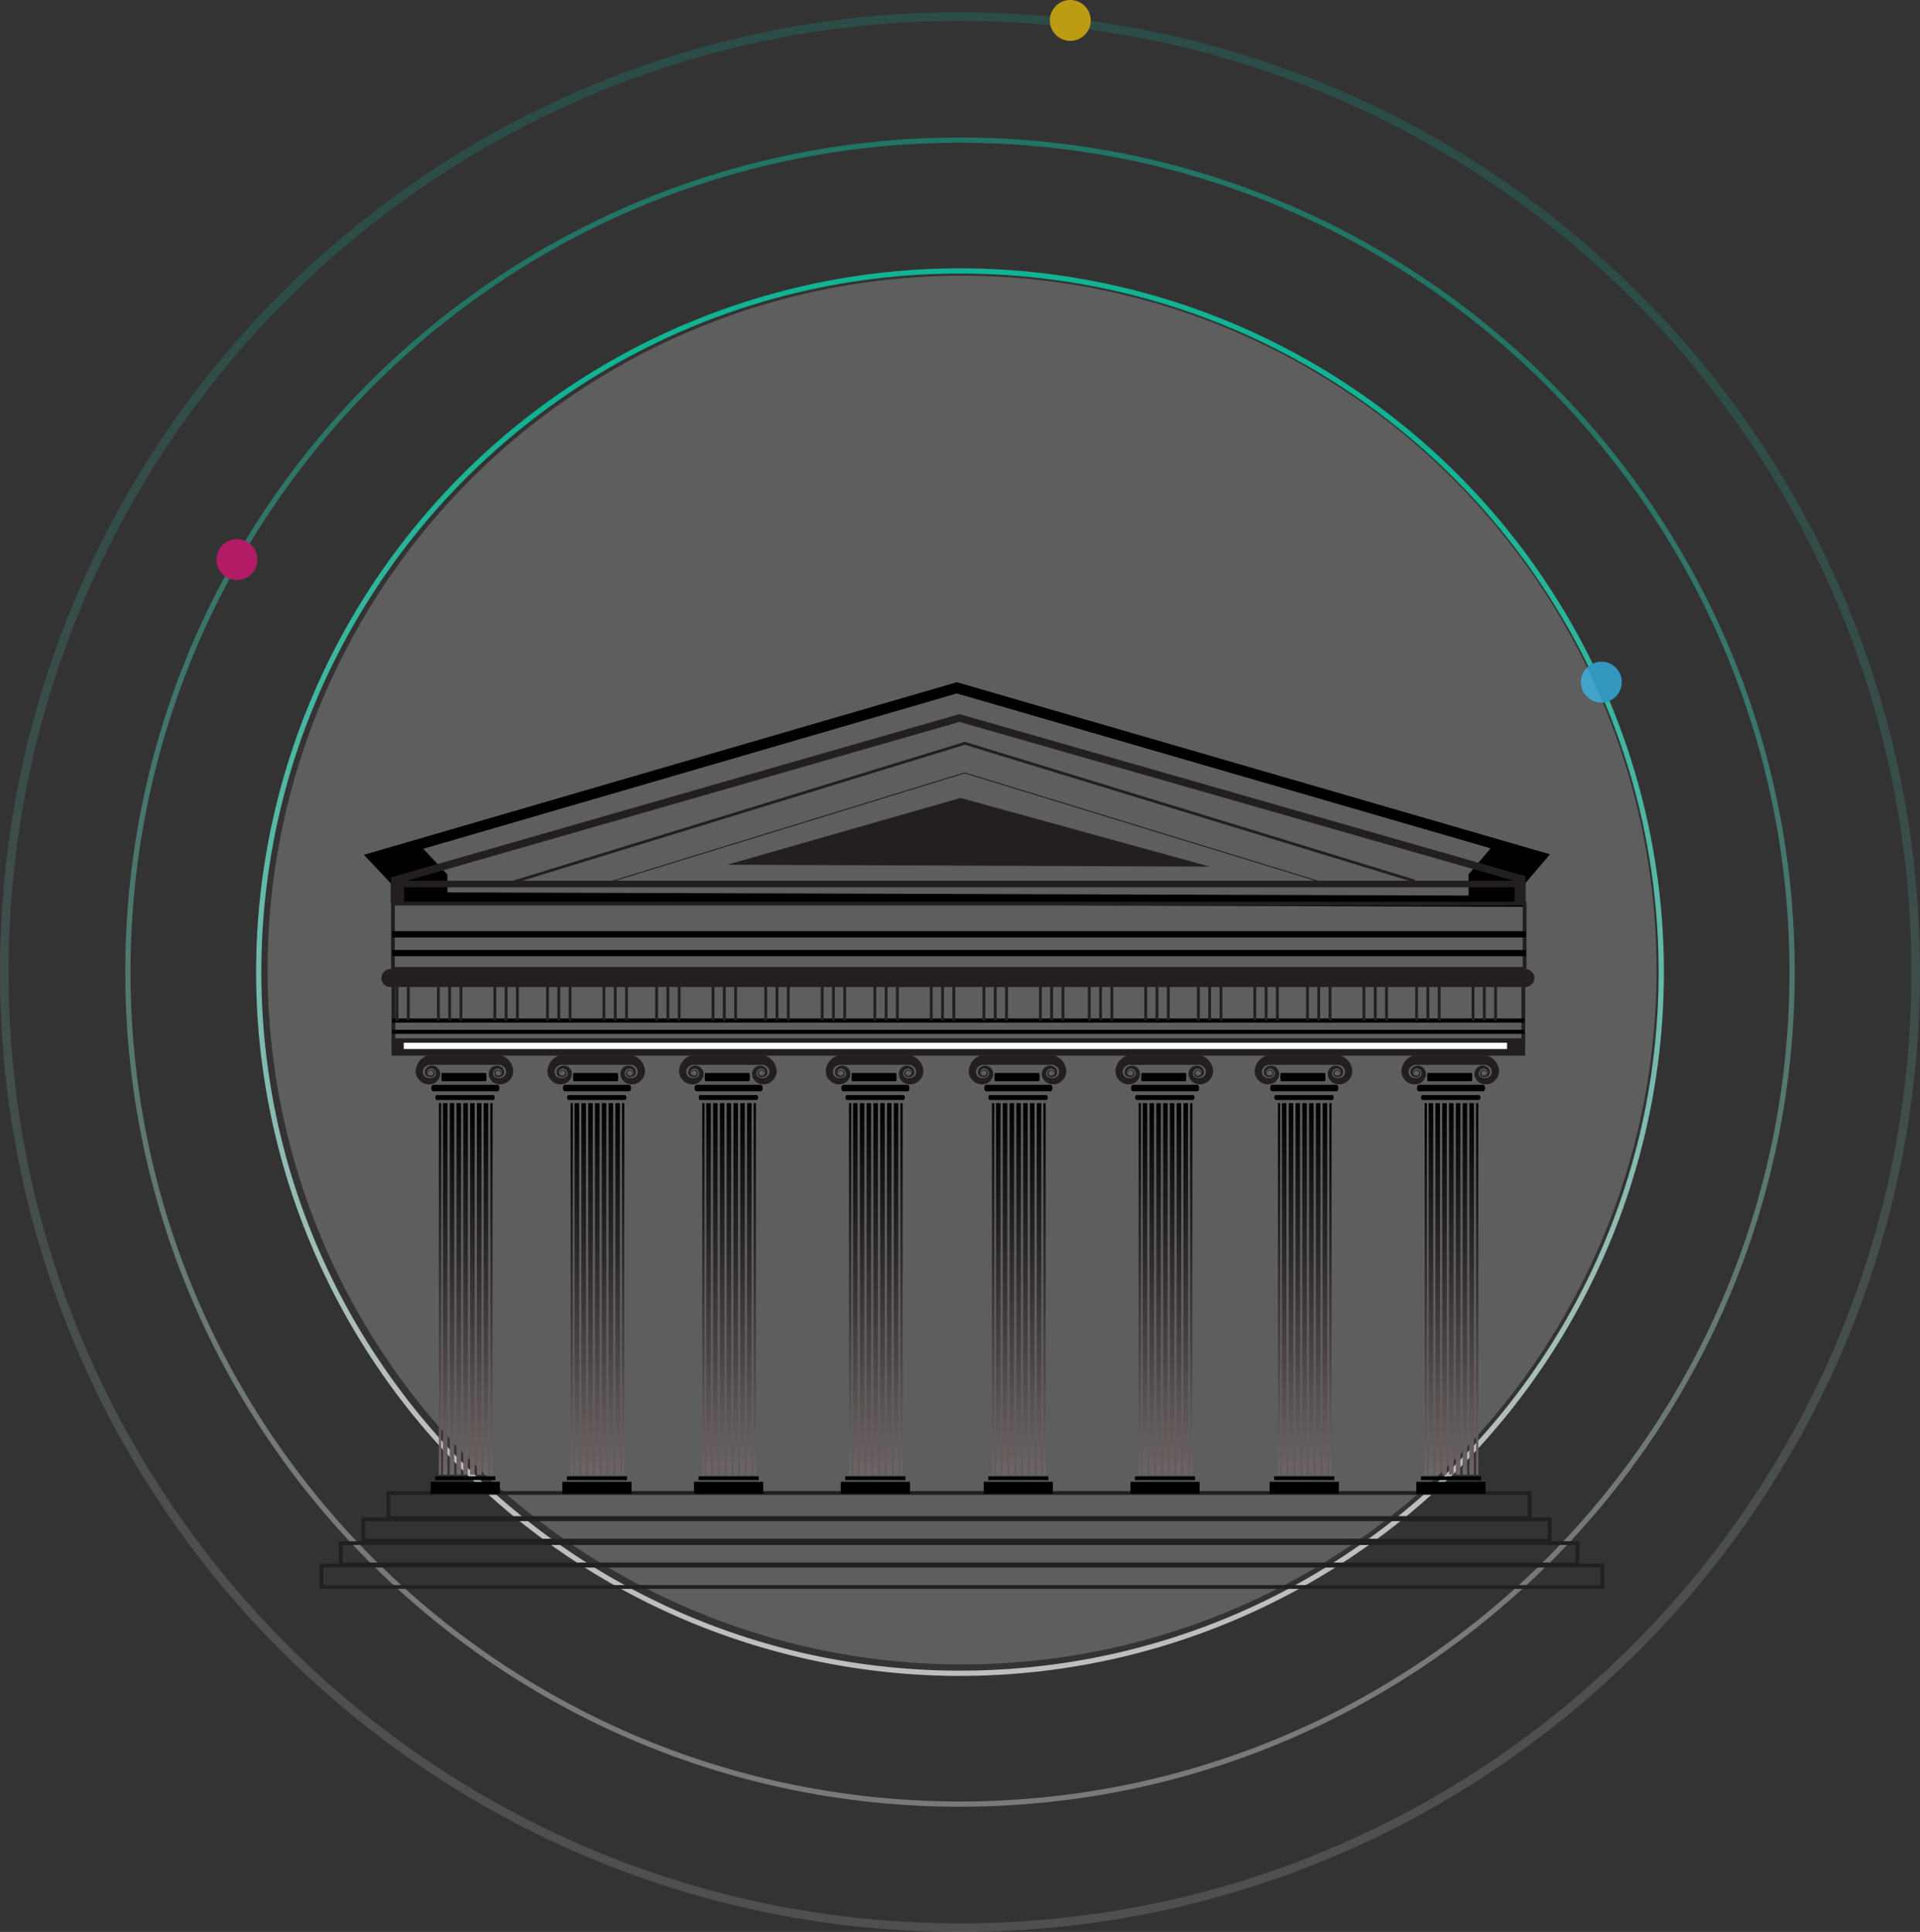
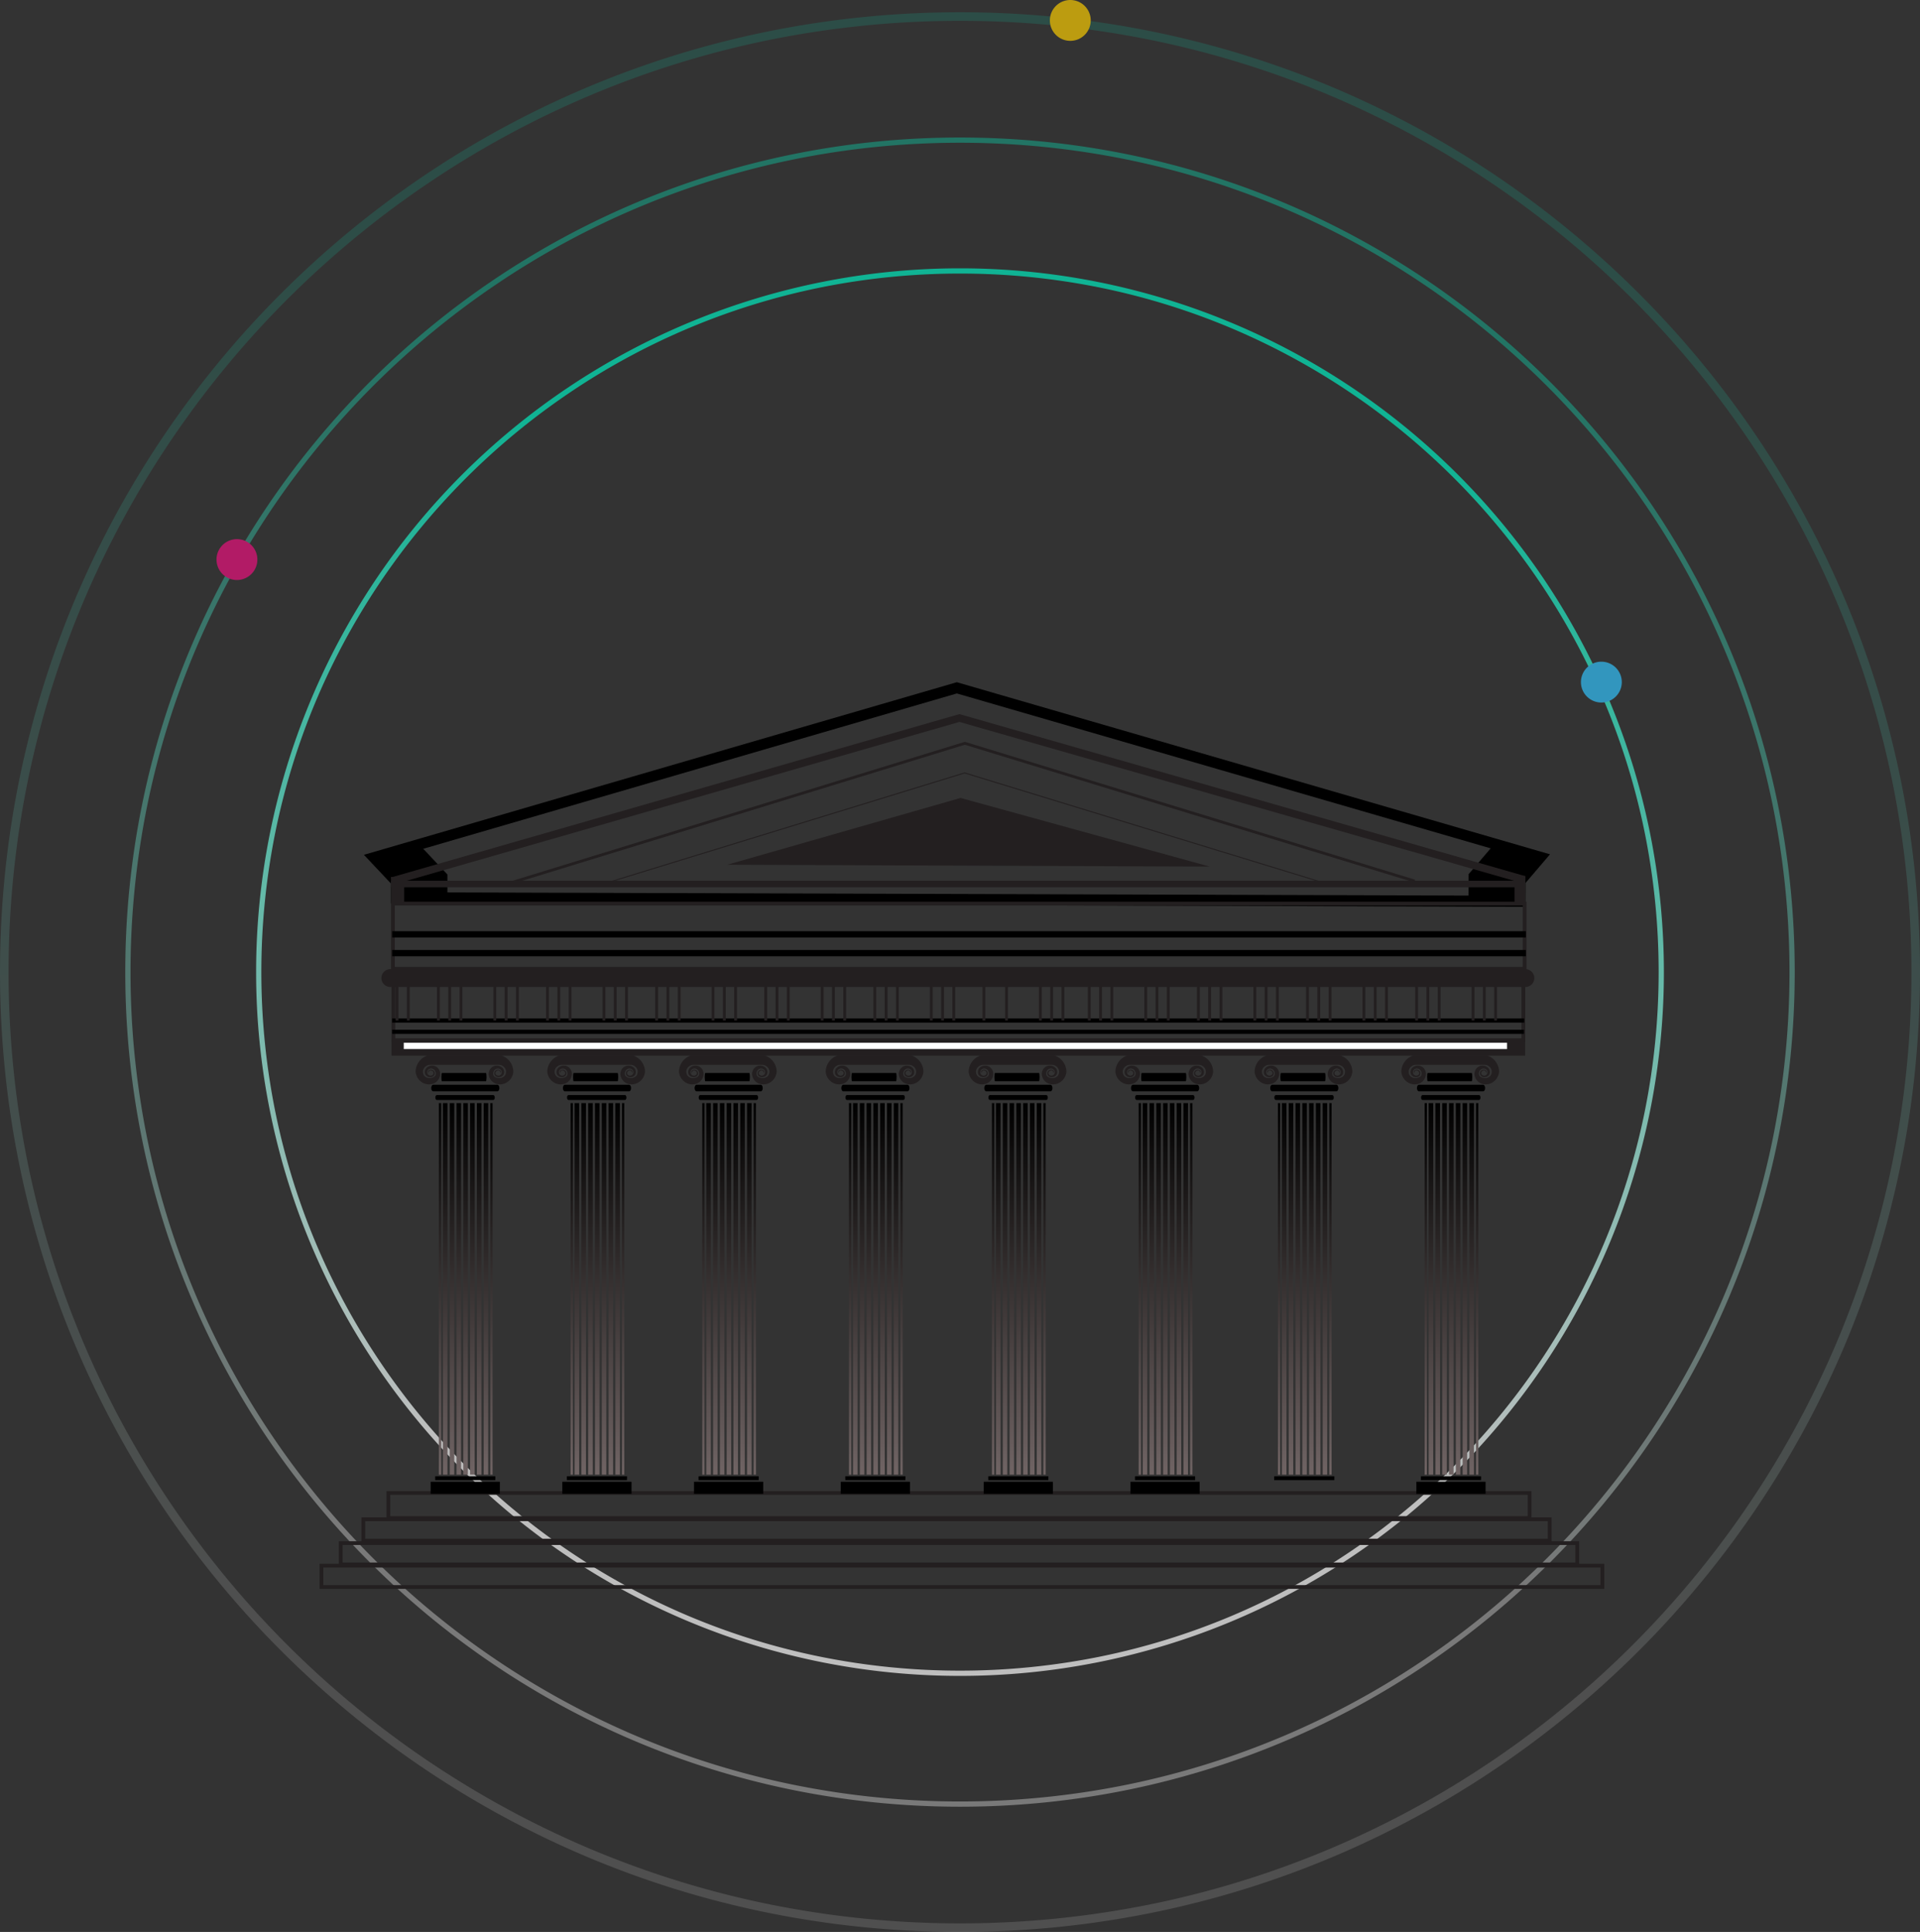
<svg xmlns="http://www.w3.org/2000/svg" width="470" height="473" viewBox="0 0 470 473">
  <rect x="0" y="0" width="470" height="473" fill="#333333" stroke="none" />
  <defs>
    <linearGradient id="linear-gradient" x1="0.308" y1="0.842" x2="0.346" y2="0.108" gradientUnits="objectBoundingBox">
      <stop offset="0" stop-color="#fff" />
      <stop offset="1" stop-color="#00efc1" />
    </linearGradient>
    <linearGradient id="linear-gradient-4" x1="0.5" x2="0.5" y2="1" gradientUnits="objectBoundingBox">
      <stop offset="0" />
      <stop offset="1" stop-color="#706464" />
    </linearGradient>
  </defs>
  <g id="illustration_Govt" data-name="illustration/Govt" transform="translate(-216 -857)">
-     <circle id="Ellipse_15" data-name="Ellipse 15" cx="170" cy="170" r="170" transform="translate(621.5 1264.5) rotate(180)" fill="#f5f8fd" opacity="0.22" />
    <g id="Group_7027" data-name="Group 7027" transform="translate(0 55)" opacity="0.68">
      <path id="Path_61509" data-name="Path 61509" d="M235,2.1A234.632,234.632,0,0,0,188.06,6.83a231.615,231.615,0,0,0-83.276,35.043A233.588,233.588,0,0,0,20.4,144.345,231.716,231.716,0,0,0,6.83,188.06a235.193,235.193,0,0,0,0,93.88,231.616,231.616,0,0,0,35.043,83.276A233.588,233.588,0,0,0,144.345,449.6a231.716,231.716,0,0,0,43.715,13.57,235.194,235.194,0,0,0,93.88,0,231.616,231.616,0,0,0,83.276-35.043A233.588,233.588,0,0,0,449.6,325.655a231.713,231.713,0,0,0,13.57-43.715,235.194,235.194,0,0,0,0-93.88,231.614,231.614,0,0,0-35.043-83.276A233.588,233.588,0,0,0,325.655,20.4,231.713,231.713,0,0,0,281.94,6.83,234.632,234.632,0,0,0,235,2.1M235,0C364.787,0,470,105.213,470,235S364.787,470,235,470,0,364.787,0,235,105.213,0,235,0Z" transform="translate(216 805)" opacity="0.2" fill="url(#linear-gradient)" />
      <path id="Path_61508" data-name="Path 61508" d="M172.306,1.281a172.3,172.3,0,0,0-34.469,3.475A170.083,170.083,0,0,0,76.685,30.489a171.528,171.528,0,0,0-61.965,75.247,170.158,170.158,0,0,0-9.965,32.1,172.706,172.706,0,0,0,0,68.938,170.083,170.083,0,0,0,25.733,61.152,171.528,171.528,0,0,0,75.247,61.965,170.16,170.16,0,0,0,32.1,9.965,172.707,172.707,0,0,0,68.938,0,170.083,170.083,0,0,0,61.152-25.733,171.528,171.528,0,0,0,61.965-75.247,170.16,170.16,0,0,0,9.965-32.1,172.707,172.707,0,0,0,0-68.938,170.083,170.083,0,0,0-25.733-61.152,171.528,171.528,0,0,0-75.247-61.965,170.158,170.158,0,0,0-32.1-9.965,172.3,172.3,0,0,0-34.469-3.475m0-1.281A172.306,172.306,0,1,1,0,172.306,172.306,172.306,0,0,1,172.306,0Z" transform="translate(278.694 867.694)" fill="url(#linear-gradient)" />
      <path id="Path_61507" data-name="Path 61507" d="M204.333,1.281A204.559,204.559,0,0,0,163.41,5.406a201.934,201.934,0,0,0-72.6,30.552A203.649,203.649,0,0,0,17.237,125.3,202.021,202.021,0,0,0,5.406,163.41a205.046,205.046,0,0,0,0,81.847,201.934,201.934,0,0,0,30.552,72.6A203.649,203.649,0,0,0,125.3,391.43a202.022,202.022,0,0,0,38.113,11.831,205.047,205.047,0,0,0,81.847,0,201.933,201.933,0,0,0,72.6-30.552A203.649,203.649,0,0,0,391.43,283.37a202.022,202.022,0,0,0,11.831-38.113,205.047,205.047,0,0,0,0-81.847,201.933,201.933,0,0,0-30.552-72.6A203.649,203.649,0,0,0,283.37,17.237,202.022,202.022,0,0,0,245.257,5.406a204.559,204.559,0,0,0-40.923-4.125m0-1.281c112.85,0,204.333,91.483,204.333,204.333S317.184,408.667,204.333,408.667,0,317.184,0,204.333,91.483,0,204.333,0Z" transform="translate(246.667 835.667)" opacity="0.5" fill="url(#linear-gradient)" />
      <path id="Path_61506" data-name="Path 61506" d="M572.782,116.788h0a5,5,0,1,1,5-5,5,5,0,0,1-5,5" transform="translate(-94.782 695.212)" fill="#fccd00" />
      <path id="Path_61553" data-name="Path 61553" d="M572.782,116.788h0a5,5,0,1,1,5-5,5,5,0,0,1-5,5" transform="translate(-298.782 827.212)" fill="#ee107e" />
-       <path id="Path_61554" data-name="Path 61554" d="M572.782,116.788h0a5,5,0,1,1,5-5,5,5,0,0,1-5,5" transform="translate(35.218 857.212)" fill="#32c5ff" />
+       <path id="Path_61554" data-name="Path 61554" d="M572.782,116.788a5,5,0,1,1,5-5,5,5,0,0,1-5,5" transform="translate(35.218 857.212)" fill="#32c5ff" />
    </g>
    <g id="Group_7029" data-name="Group 7029" transform="translate(-4915.773 160.026)">
      <rect id="Rectangle_1842" data-name="Rectangle 1842" width="277.503" height="4.144" transform="translate(5227.613 951.281)" fill="#231f20" />
      <rect id="Rectangle_1843" data-name="Rectangle 1843" width="270.079" height="1.554" transform="translate(5230.607 952.259)" fill="#fff" />
      <path id="Subtraction_1" data-name="Subtraction 1" d="M1526.1.96,1248.351.1V-4.782l-6.578-6.987,145.135-42.258.114.033,145.093,42.1-6,7.025L1526.1.959ZM1386.912-51.278h0L1256.29-13.244l5.92,6.287v4.391l249.97.777.015-5.243,5.4-6.323L1387.014-51.247Z" transform="translate(3979.086 918.026)" stroke="rgba(0,0,0,0)" stroke-width="1" />
      <path id="Path_61509-2" data-name="Path 61509" d="M39.327,59.06l-.509-1.77L177.943,17.307,316.466,56.982l-.508,1.771L177.944,19.224Z" transform="translate(5188.694 854.501)" fill="#231f20" />
      <path id="Path_61510" data-name="Path 61510" d="M104.977,67.018l-.2-.66,110.69-34.015L325.674,66.1l-.2.66L215.464,33.065Z" transform="translate(5152.495 846.248)" fill="#231f20" />
      <path id="Path_61511" data-name="Path 61511" d="M156.358,76.03l-.068-.22,87.4-26.858.034.01L330.708,75.6l-.067.22L243.689,49.193Z" transform="translate(5124.219 837.133)" fill="#231f20" />
      <rect id="Rectangle_1849" data-name="Rectangle 1849" width="277.485" height="1.612" transform="translate(5227.46 912.599)" fill="#231f20" />
      <path id="Path_61512" data-name="Path 61512" d="M316.733,136.006H38.787V119.122H316.733Zm-277.024-.921h276.1V120.043H39.708Z" transform="translate(5188.711 798.619)" fill="#231f20" />
      <path id="Path_61513" data-name="Path 61513" d="M313.592,160.073H35.743a2.187,2.187,0,1,1,0-4.375h277.85a2.187,2.187,0,1,1,0,4.375" transform="translate(5191.583 778.544)" fill="#231f20" />
      <path id="Path_61514" data-name="Path 61514" d="M316.565,175.541H39.042v-16.27H316.565Zm-276.6-.921H315.644V160.192H39.963Z" transform="translate(5188.571 776.583)" fill="#231f20" />
      <path id="Path_61515" data-name="Path 61515" d="M316.607,446.01H36.32v-7.061H316.607Zm-279.365-.921H315.686V439.87H37.241Z" transform="translate(5190.065 623.08)" fill="#231f20" />
      <path id="Path_61516" data-name="Path 61516" d="M314.049,459.379H22.711v-6.14H314.049Zm-290.417-.921h289.5v-4.3H23.632Z" transform="translate(5197.535 615.237)" fill="#231f20" />
      <path id="Path_61517" data-name="Path 61517" d="M314.081,472.309H10.463v-6.14H314.081Zm-302.7-.921H313.16v-4.3H11.383Z" transform="translate(5204.257 608.14)" fill="#231f20" />
      <path id="Path_61518" data-name="Path 61518" d="M314.477,484.556H0v-6.14H314.477ZM.921,483.635H313.557v-4.3H.921Z" transform="translate(5210 601.418)" fill="#231f20" />
      <rect id="Rectangle_1850" data-name="Rectangle 1850" width="2.648" height="6.792" transform="translate(5502.527 911.448)" fill="#231f20" />
      <rect id="Rectangle_1851" data-name="Rectangle 1851" width="3.223" height="6.217" transform="translate(5227.499 911.678)" fill="#231f20" />
      <rect id="Rectangle_1852" data-name="Rectangle 1852" width="277.524" height="1.534" transform="translate(5227.767 924.956)" />
      <rect id="Rectangle_1853" data-name="Rectangle 1853" width="277.524" height="1.535" transform="translate(5227.767 929.561)" />
      <rect id="Rectangle_1854" data-name="Rectangle 1854" width="277.063" height="1.007" transform="translate(5227.767 949.088)" />
      <rect id="Rectangle_1855" data-name="Rectangle 1855" width="277.12" height="1.007" transform="translate(5227.767 946.326)" />
      <path id="Path_61519" data-name="Path 61519" d="M607.825,202.49l-8.9.012-8.9-.012a4.212,4.212,0,0,0-3.057,4.091,3.393,3.393,0,0,0,1.917,2.716,3.136,3.136,0,0,0,2.669,0,2.671,2.671,0,0,0,1.422-2,2.139,2.139,0,0,0-.8-1.91,2.014,2.014,0,0,0-2.4.046,1.481,1.481,0,0,0-.447,1.727,1.433,1.433,0,0,0,1.565.648,1.04,1.04,0,0,0,.588-.4.942.942,0,0,0,.059-.921.932.932,0,0,0-.612-.443c-.32-.062-.783.037-.893.352a.607.607,0,0,0,.094.5.648.648,0,0,1,.365-.671.64.64,0,0,1,.424.046.671.671,0,0,1,.341.273.6.6,0,0,1,.012.58.81.81,0,0,1-1,.25.842.842,0,0,1-.47-.784.916.916,0,0,1,.377-.693,1.069,1.069,0,0,1,.929-.125,1.115,1.115,0,0,1,.587.477,1.231,1.231,0,0,1,.176,1.034c-.217.6-1,.782-1.458.785a1.76,1.76,0,0,1-1.34-.591,1.613,1.613,0,0,1-.023-1.886,1.906,1.906,0,0,1,1.27-.773h17.214a1.907,1.907,0,0,1,1.27.773,1.611,1.611,0,0,1-.024,1.886,1.759,1.759,0,0,1-1.339.591c-.46,0-1.242-.184-1.458-.785a1.235,1.235,0,0,1,.177-1.034,1.116,1.116,0,0,1,.588-.477,1.069,1.069,0,0,1,.929.125.921.921,0,0,1,.376.693.839.839,0,0,1-.47.784.809.809,0,0,1-1-.25.6.6,0,0,1,.012-.58.662.662,0,0,1,.341-.273.638.638,0,0,1,.423-.046.65.65,0,0,1,.365.671.61.61,0,0,0,.094-.5c-.111-.314-.573-.414-.895-.352a.87.87,0,0,0-.553,1.363,1.036,1.036,0,0,0,.588.4,1.432,1.432,0,0,0,1.564-.648,1.479,1.479,0,0,0-.447-1.727,2.013,2.013,0,0,0-2.4-.046,2.145,2.145,0,0,0-.8,1.91,2.673,2.673,0,0,0,1.423,2,3.139,3.139,0,0,0,2.669,0,3.4,3.4,0,0,0,1.916-2.716,4.213,4.213,0,0,0-3.057-4.091" transform="translate(4887.847 752.862)" fill="#231f20" />
      <path id="Path_61520" data-name="Path 61520" d="M611.65,220.064H595.916c-.261,0-.476-.363-.476-.8s.215-.805.476-.805H611.65c.261,0,.475.362.475.805s-.214.8-.475.8" transform="translate(4883.188 744.1)" />
      <path id="Path_61521" data-name="Path 61521" d="M611.869,225.236H598.035c-.2,0-.357-.272-.357-.6s.161-.6.357-.6h13.834c.2,0,.355.272.355.6s-.16.6-.355.6" transform="translate(4881.96 741.041)" />
      <path id="Path_61522" data-name="Path 61522" d="M611.859,214.1H601.1c-.079,0-.144-.456-.144-1.013s.065-1.013.144-1.013h10.763c.079,0,.145.456.145,1.013s-.065,1.013-.145,1.013" transform="translate(4880.163 747.599)" />
      <rect id="Rectangle_1856" data-name="Rectangle 1856" width="1.108" height="90.96" transform="translate(5481.499 967.048)" fill="url(#linear-gradient-4)" />
      <rect id="Rectangle_1857" data-name="Rectangle 1857" width="1.108" height="90.96" transform="translate(5483.161 967.048)" fill="url(#linear-gradient-4)" />
      <rect id="Rectangle_1858" data-name="Rectangle 1858" width="1.108" height="90.96" transform="translate(5484.824 967.048)" fill="url(#linear-gradient-4)" />
      <rect id="Rectangle_1859" data-name="Rectangle 1859" width="1.108" height="90.96" transform="translate(5486.486 967.048)" fill="url(#linear-gradient-4)" />
      <rect id="Rectangle_1860" data-name="Rectangle 1860" width="1.108" height="90.96" transform="translate(5488.148 967.048)" fill="url(#linear-gradient-4)" />
      <rect id="Rectangle_1861" data-name="Rectangle 1861" width="1.108" height="90.96" transform="translate(5489.812 967.048)" fill="url(#linear-gradient-4)" />
      <rect id="Rectangle_1862" data-name="Rectangle 1862" width="1.108" height="90.96" transform="translate(5491.473 967.048)" fill="url(#linear-gradient-4)" />
      <rect id="Rectangle_1863" data-name="Rectangle 1863" width="0.554" height="90.96" transform="translate(5493.096 967.048)" fill="url(#linear-gradient-4)" />
      <rect id="Rectangle_1864" data-name="Rectangle 1864" width="0.554" height="90.96" transform="translate(5480.51 967.048)" fill="url(#linear-gradient-4)" />
      <rect id="Rectangle_1865" data-name="Rectangle 1865" width="16.941" height="2.951" transform="translate(5478.49 1059.752)" />
      <rect id="Rectangle_1866" data-name="Rectangle 1866" width="14.725" height="0.939" transform="translate(5479.599 1058.411)" />
      <path id="Path_61523" data-name="Path 61523" d="M72.965,202.49l-8.9.012-8.9-.012a4.212,4.212,0,0,0-3.057,4.091,3.4,3.4,0,0,0,1.916,2.716,3.137,3.137,0,0,0,2.669,0,2.672,2.672,0,0,0,1.423-2,2.142,2.142,0,0,0-.8-1.91,2.013,2.013,0,0,0-2.4.046,1.481,1.481,0,0,0-.447,1.727,1.431,1.431,0,0,0,1.564.648,1.039,1.039,0,0,0,.588-.4.869.869,0,0,0-.553-1.363c-.321-.062-.783.037-.894.352a.606.606,0,0,0,.094.5.649.649,0,0,1,.364-.671.638.638,0,0,1,.423.046.669.669,0,0,1,.342.273.6.6,0,0,1,.012.58.809.809,0,0,1-1,.25.84.84,0,0,1-.471-.784.918.918,0,0,1,.376-.693,1.068,1.068,0,0,1,.928-.125,1.12,1.12,0,0,1,.588.477,1.237,1.237,0,0,1,.176,1.034c-.217.6-1,.782-1.458.785a1.761,1.761,0,0,1-1.341-.591,1.613,1.613,0,0,1-.024-1.886,1.909,1.909,0,0,1,1.27-.773H72.672a1.907,1.907,0,0,1,1.27.773,1.612,1.612,0,0,1-.023,1.886,1.76,1.76,0,0,1-1.34.591c-.459,0-1.242-.184-1.458-.785a1.239,1.239,0,0,1,.176-1.034,1.122,1.122,0,0,1,.588-.477,1.069,1.069,0,0,1,.929.125.921.921,0,0,1,.376.693.841.841,0,0,1-.47.784.81.81,0,0,1-1-.25.6.6,0,0,1,.012-.58.669.669,0,0,1,.341-.273.639.639,0,0,1,.423-.046.648.648,0,0,1,.365.671.608.608,0,0,0,.094-.5c-.111-.314-.573-.414-.894-.352a.869.869,0,0,0-.553,1.363,1.037,1.037,0,0,0,.588.4,1.432,1.432,0,0,0,1.564-.648,1.481,1.481,0,0,0-.447-1.727,2.014,2.014,0,0,0-2.4-.046,2.142,2.142,0,0,0-.8,1.91,2.674,2.674,0,0,0,1.422,2,3.139,3.139,0,0,0,2.669,0,3.4,3.4,0,0,0,1.916-2.716,4.213,4.213,0,0,0-3.057-4.091" transform="translate(5181.409 752.862)" fill="#231f20" />
      <path id="Path_61524" data-name="Path 61524" d="M76.791,220.064H61.058c-.262,0-.476-.363-.476-.8s.214-.805.476-.805H76.791c.261,0,.475.362.475.805s-.214.8-.475.8" transform="translate(5176.749 744.1)" />
      <path id="Path_61525" data-name="Path 61525" d="M77.01,225.236H63.176c-.2,0-.356-.272-.356-.6s.16-.6.356-.6H77.01c.2,0,.357.272.357.6s-.161.6-.357.6" transform="translate(5175.521 741.041)" />
      <path id="Path_61526" data-name="Path 61526" d="M77,214.1H66.237c-.08,0-.145-.456-.145-1.013s.065-1.013.145-1.013H77c.08,0,.145.456.145,1.013S77.079,214.1,77,214.1" transform="translate(5173.725 747.599)" />
      <rect id="Rectangle_1867" data-name="Rectangle 1867" width="1.108" height="90.96" transform="translate(5240.201 967.048)" fill="url(#linear-gradient-4)" />
      <rect id="Rectangle_1868" data-name="Rectangle 1868" width="1.108" height="90.96" transform="translate(5241.863 967.048)" fill="url(#linear-gradient-4)" />
      <rect id="Rectangle_1869" data-name="Rectangle 1869" width="1.108" height="90.96" transform="translate(5243.526 967.048)" fill="url(#linear-gradient-4)" />
      <rect id="Rectangle_1870" data-name="Rectangle 1870" width="1.109" height="90.96" transform="translate(5245.188 967.048)" fill="url(#linear-gradient-4)" />
      <rect id="Rectangle_1871" data-name="Rectangle 1871" width="1.108" height="90.96" transform="translate(5246.851 967.048)" fill="url(#linear-gradient-4)" />
      <rect id="Rectangle_1872" data-name="Rectangle 1872" width="1.108" height="90.96" transform="translate(5248.514 967.048)" fill="url(#linear-gradient-4)" />
      <rect id="Rectangle_1873" data-name="Rectangle 1873" width="1.109" height="90.96" transform="translate(5250.175 967.048)" fill="url(#linear-gradient-4)" />
      <rect id="Rectangle_1874" data-name="Rectangle 1874" width="0.554" height="90.96" transform="translate(5251.798 967.048)" fill="url(#linear-gradient-4)" />
      <rect id="Rectangle_1875" data-name="Rectangle 1875" width="0.554" height="90.96" transform="translate(5239.212 967.048)" fill="url(#linear-gradient-4)" />
      <rect id="Rectangle_1876" data-name="Rectangle 1876" width="16.941" height="2.951" transform="translate(5237.192 1059.752)" />
      <rect id="Rectangle_1877" data-name="Rectangle 1877" width="14.724" height="0.939" transform="translate(5238.301 1058.411)" />
      <path id="Path_61527" data-name="Path 61527" d="M215.867,202.49l-8.9.012-8.9-.012a4.212,4.212,0,0,0-3.057,4.091,3.4,3.4,0,0,0,1.916,2.716,3.137,3.137,0,0,0,2.669,0,2.671,2.671,0,0,0,1.422-2,2.143,2.143,0,0,0-.8-1.91,2.013,2.013,0,0,0-2.4.046,1.48,1.48,0,0,0-.447,1.727,1.431,1.431,0,0,0,1.564.648,1.037,1.037,0,0,0,.588-.4.869.869,0,0,0-.553-1.363c-.32-.062-.783.037-.893.352a.606.606,0,0,0,.094.5.649.649,0,0,1,.364-.671.641.641,0,0,1,.424.046.668.668,0,0,1,.341.273.6.6,0,0,1,.012.58.809.809,0,0,1-1,.25.84.84,0,0,1-.471-.784.92.92,0,0,1,.377-.693,1.068,1.068,0,0,1,.928-.125,1.118,1.118,0,0,1,.588.477,1.237,1.237,0,0,1,.177,1.034c-.217.6-1,.782-1.458.785a1.76,1.76,0,0,1-1.34-.591,1.612,1.612,0,0,1-.024-1.886,1.907,1.907,0,0,1,1.27-.773h17.214a1.908,1.908,0,0,1,1.27.773,1.613,1.613,0,0,1-.024,1.886,1.76,1.76,0,0,1-1.34.591c-.459,0-1.242-.184-1.458-.785a1.239,1.239,0,0,1,.176-1.034,1.12,1.12,0,0,1,.588-.477,1.068,1.068,0,0,1,.928.125.92.92,0,0,1,.377.693.841.841,0,0,1-.471.784.809.809,0,0,1-1-.25.6.6,0,0,1,.012-.58.665.665,0,0,1,.341-.273.637.637,0,0,1,.423-.046.648.648,0,0,1,.365.671.608.608,0,0,0,.094-.5c-.11-.314-.573-.414-.894-.352a.929.929,0,0,0-.611.443.941.941,0,0,0,.059.921,1.036,1.036,0,0,0,.588.4,1.432,1.432,0,0,0,1.564-.648,1.48,1.48,0,0,0-.447-1.727,2.014,2.014,0,0,0-2.4-.046,2.143,2.143,0,0,0-.8,1.91,2.674,2.674,0,0,0,1.423,2,3.138,3.138,0,0,0,2.669,0,3.4,3.4,0,0,0,1.916-2.716,4.212,4.212,0,0,0-3.057-4.091" transform="translate(5102.976 752.862)" fill="#231f20" />
      <path id="Path_61528" data-name="Path 61528" d="M219.693,220.064H203.959c-.261,0-.475-.363-.475-.8s.214-.805.475-.805h15.734c.261,0,.475.362.475.805s-.214.8-.475.8" transform="translate(5098.316 744.1)" />
      <path id="Path_61529" data-name="Path 61529" d="M219.911,225.236H206.077c-.2,0-.356-.272-.356-.6s.16-.6.356-.6h13.834c.2,0,.357.272.357.6s-.161.6-.357.6" transform="translate(5097.088 741.041)" />
      <path id="Path_61530" data-name="Path 61530" d="M219.9,214.1H209.138c-.08,0-.145-.456-.145-1.013s.065-1.013.145-1.013H219.9c.079,0,.144.456.144,1.013s-.065,1.013-.144,1.013" transform="translate(5095.292 747.599)" />
      <rect id="Rectangle_1878" data-name="Rectangle 1878" width="1.108" height="90.96" transform="translate(5304.67 967.048)" fill="url(#linear-gradient-4)" />
      <rect id="Rectangle_1879" data-name="Rectangle 1879" width="1.108" height="90.96" transform="translate(5306.332 967.048)" fill="url(#linear-gradient-4)" />
      <rect id="Rectangle_1880" data-name="Rectangle 1880" width="1.108" height="90.96" transform="translate(5307.995 967.048)" fill="url(#linear-gradient-4)" />
      <rect id="Rectangle_1881" data-name="Rectangle 1881" width="1.108" height="90.96" transform="translate(5309.657 967.048)" fill="url(#linear-gradient-4)" />
      <rect id="Rectangle_1882" data-name="Rectangle 1882" width="1.108" height="90.96" transform="translate(5311.32 967.048)" fill="url(#linear-gradient-4)" />
      <rect id="Rectangle_1883" data-name="Rectangle 1883" width="1.109" height="90.96" transform="translate(5312.982 967.048)" fill="url(#linear-gradient-4)" />
      <rect id="Rectangle_1884" data-name="Rectangle 1884" width="1.108" height="90.96" transform="translate(5314.645 967.048)" fill="url(#linear-gradient-4)" />
      <rect id="Rectangle_1885" data-name="Rectangle 1885" width="0.554" height="90.96" transform="translate(5316.267 967.048)" fill="url(#linear-gradient-4)" />
      <rect id="Rectangle_1886" data-name="Rectangle 1886" width="0.554" height="90.96" transform="translate(5303.68 967.048)" fill="url(#linear-gradient-4)" />
      <rect id="Rectangle_1887" data-name="Rectangle 1887" width="16.941" height="2.951" transform="translate(5301.661 1059.752)" />
      <rect id="Rectangle_1888" data-name="Rectangle 1888" width="14.725" height="0.939" transform="translate(5302.77 1058.411)" />
      <path id="Path_61531" data-name="Path 61531" d="M144.416,202.49l-8.9.012-8.9-.012a4.212,4.212,0,0,0-3.057,4.091,3.4,3.4,0,0,0,1.916,2.716,3.137,3.137,0,0,0,2.669,0,2.671,2.671,0,0,0,1.422-2,2.141,2.141,0,0,0-.8-1.91,2.013,2.013,0,0,0-2.4.046,1.48,1.48,0,0,0-.447,1.727,1.431,1.431,0,0,0,1.564.648,1.039,1.039,0,0,0,.588-.4.87.87,0,0,0-.553-1.363c-.321-.062-.784.037-.894.352a.606.606,0,0,0,.094.5.65.65,0,0,1,.364-.671.639.639,0,0,1,.424.046.668.668,0,0,1,.342.273.6.6,0,0,1,.011.58.809.809,0,0,1-1,.25.839.839,0,0,1-.47-.784.92.92,0,0,1,.376-.693,1.068,1.068,0,0,1,.928-.125,1.119,1.119,0,0,1,.588.477,1.239,1.239,0,0,1,.176,1.034c-.216.6-1,.782-1.458.785a1.76,1.76,0,0,1-1.34-.591,1.613,1.613,0,0,1-.024-1.886,1.908,1.908,0,0,1,1.27-.773h17.214a1.907,1.907,0,0,1,1.27.773,1.611,1.611,0,0,1-.023,1.886,1.76,1.76,0,0,1-1.34.591c-.459,0-1.242-.184-1.458-.785a1.241,1.241,0,0,1,.176-1.034,1.121,1.121,0,0,1,.589-.477,1.068,1.068,0,0,1,.928.125.921.921,0,0,1,.376.693.84.84,0,0,1-.471.784.809.809,0,0,1-1-.25.6.6,0,0,1,.012-.58.663.663,0,0,1,.341-.273.638.638,0,0,1,.423-.046.65.65,0,0,1,.365.671.61.61,0,0,0,.094-.5c-.111-.314-.573-.414-.894-.352a.929.929,0,0,0-.611.443.942.942,0,0,0,.058.921,1.039,1.039,0,0,0,.588.4,1.431,1.431,0,0,0,1.564-.648,1.48,1.48,0,0,0-.447-1.727,2.013,2.013,0,0,0-2.4-.046,2.144,2.144,0,0,0-.8,1.91,2.672,2.672,0,0,0,1.422,2,3.137,3.137,0,0,0,2.669,0,3.4,3.4,0,0,0,1.917-2.716,4.213,4.213,0,0,0-3.057-4.091" transform="translate(5142.193 752.862)" fill="#231f20" />
      <path id="Path_61532" data-name="Path 61532" d="M148.241,220.064H132.508c-.262,0-.476-.363-.476-.8s.214-.805.476-.805h15.733c.261,0,.475.362.475.805s-.214.8-.475.8" transform="translate(5137.533 744.1)" />
      <path id="Path_61533" data-name="Path 61533" d="M148.461,225.236H134.627c-.2,0-.356-.272-.356-.6s.16-.6.356-.6h13.833c.2,0,.357.272.357.6s-.161.6-.357.6" transform="translate(5136.304 741.041)" />
      <path id="Path_61534" data-name="Path 61534" d="M148.449,214.1H137.687c-.08,0-.145-.456-.145-1.013s.065-1.013.145-1.013h10.762c.079,0,.144.456.144,1.013s-.065,1.013-.144,1.013" transform="translate(5134.509 747.599)" />
      <rect id="Rectangle_1889" data-name="Rectangle 1889" width="1.108" height="90.96" transform="translate(5272.436 967.048)" fill="url(#linear-gradient-4)" />
      <rect id="Rectangle_1890" data-name="Rectangle 1890" width="1.109" height="90.96" transform="translate(5274.098 967.048)" fill="url(#linear-gradient-4)" />
      <rect id="Rectangle_1891" data-name="Rectangle 1891" width="1.108" height="90.96" transform="translate(5275.76 967.048)" fill="url(#linear-gradient-4)" />
      <rect id="Rectangle_1892" data-name="Rectangle 1892" width="1.108" height="90.96" transform="translate(5277.423 967.048)" fill="url(#linear-gradient-4)" />
      <rect id="Rectangle_1893" data-name="Rectangle 1893" width="1.108" height="90.96" transform="translate(5279.085 967.048)" fill="url(#linear-gradient-4)" />
      <rect id="Rectangle_1894" data-name="Rectangle 1894" width="1.109" height="90.96" transform="translate(5280.747 967.048)" fill="url(#linear-gradient-4)" />
      <rect id="Rectangle_1895" data-name="Rectangle 1895" width="1.108" height="90.96" transform="translate(5282.41 967.048)" fill="url(#linear-gradient-4)" />
      <rect id="Rectangle_1896" data-name="Rectangle 1896" width="0.554" height="90.96" transform="translate(5284.033 967.048)" fill="url(#linear-gradient-4)" />
      <rect id="Rectangle_1897" data-name="Rectangle 1897" width="0.555" height="90.96" transform="translate(5271.446 967.048)" fill="url(#linear-gradient-4)" />
      <rect id="Rectangle_1898" data-name="Rectangle 1898" width="16.941" height="2.951" transform="translate(5269.427 1059.752)" />
      <rect id="Rectangle_1899" data-name="Rectangle 1899" width="14.724" height="0.939" transform="translate(5270.536 1058.411)" />
      <path id="Path_61535" data-name="Path 61535" d="M295.483,202.49l-8.9.012-8.9-.012a4.212,4.212,0,0,0-3.057,4.091,3.4,3.4,0,0,0,1.916,2.716,3.137,3.137,0,0,0,2.669,0,2.671,2.671,0,0,0,1.422-2,2.139,2.139,0,0,0-.8-1.91,2.013,2.013,0,0,0-2.4.046,1.48,1.48,0,0,0-.447,1.727,1.431,1.431,0,0,0,1.564.648,1.039,1.039,0,0,0,.588-.4.943.943,0,0,0,.059-.921.933.933,0,0,0-.612-.443c-.32-.062-.783.037-.893.352a.608.608,0,0,0,.094.5.649.649,0,0,1,.365-.671.64.64,0,0,1,.424.046.667.667,0,0,1,.341.273.6.6,0,0,1,.012.58.809.809,0,0,1-1,.25.84.84,0,0,1-.471-.784.921.921,0,0,1,.377-.693,1.069,1.069,0,0,1,.929-.125,1.117,1.117,0,0,1,.587.477,1.235,1.235,0,0,1,.177,1.034c-.217.6-1,.782-1.458.785a1.76,1.76,0,0,1-1.34-.591,1.613,1.613,0,0,1-.024-1.886,1.908,1.908,0,0,1,1.27-.773h17.214a1.907,1.907,0,0,1,1.27.773,1.613,1.613,0,0,1-.024,1.886,1.76,1.76,0,0,1-1.34.591c-.459,0-1.242-.184-1.458-.785a1.239,1.239,0,0,1,.176-1.034,1.121,1.121,0,0,1,.588-.477,1.069,1.069,0,0,1,.929.125.921.921,0,0,1,.376.693.84.84,0,0,1-.471.784.809.809,0,0,1-1-.25.6.6,0,0,1,.012-.58.665.665,0,0,1,.341-.273.638.638,0,0,1,.423-.046.649.649,0,0,1,.365.671.608.608,0,0,0,.094-.5c-.11-.314-.573-.414-.893-.352a.93.93,0,0,0-.612.443.941.941,0,0,0,.059.921,1.036,1.036,0,0,0,.588.4,1.432,1.432,0,0,0,1.564-.648,1.481,1.481,0,0,0-.448-1.727,2.014,2.014,0,0,0-2.4-.046,2.146,2.146,0,0,0-.8,1.91,2.674,2.674,0,0,0,1.423,2,3.138,3.138,0,0,0,2.669,0,3.394,3.394,0,0,0,1.916-2.716,4.212,4.212,0,0,0-3.057-4.091" transform="translate(5059.278 752.862)" fill="#231f20" />
      <path id="Path_61536" data-name="Path 61536" d="M299.309,220.064H283.576c-.261,0-.475-.363-.475-.8s.214-.805.475-.805h15.734c.261,0,.475.362.475.805s-.214.8-.475.8" transform="translate(5054.618 744.1)" />
      <path id="Path_61537" data-name="Path 61537" d="M299.528,225.236H285.694c-.2,0-.356-.272-.356-.6s.16-.6.356-.6h13.834c.2,0,.357.272.357.6s-.161.6-.357.6" transform="translate(5053.39 741.041)" />
      <path id="Path_61538" data-name="Path 61538" d="M299.517,214.1H288.754c-.08,0-.145-.456-.145-1.013s.065-1.013.145-1.013h10.762c.079,0,.144.456.144,1.013s-.065,1.013-.144,1.013" transform="translate(5051.595 747.599)" />
      <rect id="Rectangle_1900" data-name="Rectangle 1900" width="1.108" height="90.96" transform="translate(5340.588 967.048)" fill="url(#linear-gradient-4)" />
      <rect id="Rectangle_1901" data-name="Rectangle 1901" width="1.108" height="90.96" transform="translate(5342.25 967.048)" fill="url(#linear-gradient-4)" />
      <rect id="Rectangle_1902" data-name="Rectangle 1902" width="1.108" height="90.96" transform="translate(5343.913 967.048)" fill="url(#linear-gradient-4)" />
      <rect id="Rectangle_1903" data-name="Rectangle 1903" width="1.108" height="90.96" transform="translate(5345.576 967.048)" fill="url(#linear-gradient-4)" />
      <rect id="Rectangle_1904" data-name="Rectangle 1904" width="1.108" height="90.96" transform="translate(5347.238 967.048)" fill="url(#linear-gradient-4)" />
      <rect id="Rectangle_1905" data-name="Rectangle 1905" width="1.108" height="90.96" transform="translate(5348.9 967.048)" fill="url(#linear-gradient-4)" />
      <rect id="Rectangle_1906" data-name="Rectangle 1906" width="1.108" height="90.96" transform="translate(5350.563 967.048)" fill="url(#linear-gradient-4)" />
      <rect id="Rectangle_1907" data-name="Rectangle 1907" width="0.554" height="90.96" transform="translate(5352.186 967.048)" fill="url(#linear-gradient-4)" />
      <rect id="Rectangle_1908" data-name="Rectangle 1908" width="0.554" height="90.96" transform="translate(5339.599 967.048)" fill="url(#linear-gradient-4)" />
      <rect id="Rectangle_1909" data-name="Rectangle 1909" width="16.941" height="2.951" transform="translate(5337.58 1059.752)" />
      <rect id="Rectangle_1910" data-name="Rectangle 1910" width="14.725" height="0.939" transform="translate(5338.688 1058.411)" />
      <path id="Path_61539" data-name="Path 61539" d="M528.208,202.49l-8.9.012-8.9-.012a4.213,4.213,0,0,0-3.057,4.091,3.393,3.393,0,0,0,1.917,2.716,3.137,3.137,0,0,0,2.668,0,2.672,2.672,0,0,0,1.423-2,2.144,2.144,0,0,0-.8-1.91,2.014,2.014,0,0,0-2.4.046,1.482,1.482,0,0,0-.448,1.727,1.433,1.433,0,0,0,1.565.648,1.038,1.038,0,0,0,.588-.4.87.87,0,0,0-.553-1.363c-.32-.062-.783.037-.894.352a.606.606,0,0,0,.095.5.647.647,0,0,1,.365-.671.636.636,0,0,1,.422.046.672.672,0,0,1,.342.273.6.6,0,0,1,.012.58.811.811,0,0,1-1,.25.84.84,0,0,1-.47-.784.917.917,0,0,1,.377-.693,1.069,1.069,0,0,1,.929-.125,1.115,1.115,0,0,1,.587.477,1.233,1.233,0,0,1,.176,1.034c-.216.6-1,.782-1.458.785a1.759,1.759,0,0,1-1.339-.591,1.611,1.611,0,0,1-.023-1.886,1.9,1.9,0,0,1,1.27-.773h17.214a1.91,1.91,0,0,1,1.27.773,1.612,1.612,0,0,1-.024,1.886,1.761,1.761,0,0,1-1.34.591c-.46,0-1.242-.184-1.458-.785a1.238,1.238,0,0,1,.175-1.034,1.123,1.123,0,0,1,.589-.477,1.069,1.069,0,0,1,.929.125.922.922,0,0,1,.377.693.841.841,0,0,1-.471.784.81.81,0,0,1-1-.25.6.6,0,0,1,.012-.58.665.665,0,0,1,.341-.273.641.641,0,0,1,.424-.046.649.649,0,0,1,.365.671.61.61,0,0,0,.095-.5c-.111-.314-.573-.414-.895-.352a.87.87,0,0,0-.553,1.363,1.039,1.039,0,0,0,.588.4,1.432,1.432,0,0,0,1.565-.648,1.479,1.479,0,0,0-.448-1.727,2.013,2.013,0,0,0-2.4-.046,2.145,2.145,0,0,0-.8,1.91,2.674,2.674,0,0,0,1.422,2,3.139,3.139,0,0,0,2.67,0,3.4,3.4,0,0,0,1.916-2.716,4.212,4.212,0,0,0-3.056-4.091" transform="translate(4931.546 752.862)" fill="#231f20" />
      <path id="Path_61540" data-name="Path 61540" d="M532.034,220.064H516.3c-.261,0-.475-.363-.475-.8s.214-.805.475-.805h15.734c.261,0,.476.362.476.805s-.215.8-.476.8" transform="translate(4926.885 744.1)" />
      <path id="Path_61541" data-name="Path 61541" d="M532.253,225.236H518.419c-.2,0-.357-.272-.357-.6s.161-.6.357-.6h13.834c.2,0,.356.272.356.6s-.16.6-.356.6" transform="translate(4925.658 741.041)" />
      <path id="Path_61542" data-name="Path 61542" d="M532.243,214.1H521.48c-.079,0-.144-.456-.144-1.013s.065-1.013.144-1.013h10.763c.078,0,.144.456.144,1.013s-.066,1.013-.144,1.013" transform="translate(4923.861 747.599)" />
      <rect id="Rectangle_1911" data-name="Rectangle 1911" width="1.108" height="90.96" transform="translate(5445.581 967.048)" fill="url(#linear-gradient-4)" />
      <rect id="Rectangle_1912" data-name="Rectangle 1912" width="1.108" height="90.96" transform="translate(5447.243 967.048)" fill="url(#linear-gradient-4)" />
      <rect id="Rectangle_1913" data-name="Rectangle 1913" width="1.108" height="90.96" transform="translate(5448.906 967.048)" fill="url(#linear-gradient-4)" />
      <rect id="Rectangle_1914" data-name="Rectangle 1914" width="1.108" height="90.96" transform="translate(5450.568 967.048)" fill="url(#linear-gradient-4)" />
      <rect id="Rectangle_1915" data-name="Rectangle 1915" width="1.109" height="90.96" transform="translate(5452.23 967.048)" fill="url(#linear-gradient-4)" />
      <rect id="Rectangle_1916" data-name="Rectangle 1916" width="1.108" height="90.96" transform="translate(5453.893 967.048)" fill="url(#linear-gradient-4)" />
      <rect id="Rectangle_1917" data-name="Rectangle 1917" width="1.108" height="90.96" transform="translate(5455.555 967.048)" fill="url(#linear-gradient-4)" />
      <rect id="Rectangle_1918" data-name="Rectangle 1918" width="0.554" height="90.96" transform="translate(5457.178 967.048)" fill="url(#linear-gradient-4)" />
      <rect id="Rectangle_1919" data-name="Rectangle 1919" width="0.554" height="90.96" transform="translate(5444.591 967.048)" fill="url(#linear-gradient-4)" />
-       <rect id="Rectangle_1920" data-name="Rectangle 1920" width="16.942" height="2.951" transform="translate(5442.572 1059.752)" />
      <rect id="Rectangle_1921" data-name="Rectangle 1921" width="14.725" height="0.939" transform="translate(5443.68 1058.411)" />
      <path id="Path_61543" data-name="Path 61543" d="M452.675,202.49l-8.9.012-8.9-.012a4.212,4.212,0,0,0-3.056,4.091,3.394,3.394,0,0,0,1.916,2.716,3.136,3.136,0,0,0,2.668,0,2.674,2.674,0,0,0,1.423-2,2.142,2.142,0,0,0-.8-1.91,2.014,2.014,0,0,0-2.4.046,1.481,1.481,0,0,0-.447,1.727,1.432,1.432,0,0,0,1.564.648,1.039,1.039,0,0,0,.588-.4.941.941,0,0,0,.058-.921.927.927,0,0,0-.611-.443c-.32-.062-.783.037-.893.352a.6.6,0,0,0,.095.5.646.646,0,0,1,.364-.671.639.639,0,0,1,.423.046.671.671,0,0,1,.341.273.6.6,0,0,1,.012.58.811.811,0,0,1-1,.25.842.842,0,0,1-.471-.784.921.921,0,0,1,.377-.693,1.07,1.07,0,0,1,.929-.125,1.115,1.115,0,0,1,.587.477,1.23,1.23,0,0,1,.177,1.034c-.217.6-1,.782-1.458.785a1.76,1.76,0,0,1-1.34-.591,1.613,1.613,0,0,1-.023-1.886,1.9,1.9,0,0,1,1.27-.773h17.214a1.907,1.907,0,0,1,1.27.773,1.611,1.611,0,0,1-.024,1.886,1.759,1.759,0,0,1-1.339.591c-.46,0-1.242-.184-1.458-.785a1.237,1.237,0,0,1,.176-1.034,1.118,1.118,0,0,1,.588-.477,1.069,1.069,0,0,1,.929.125.923.923,0,0,1,.376.693.841.841,0,0,1-.47.784.809.809,0,0,1-1-.25.6.6,0,0,1,.012-.58.665.665,0,0,1,.341-.273.638.638,0,0,1,.423-.046.649.649,0,0,1,.365.671.608.608,0,0,0,.094-.5c-.111-.314-.573-.414-.894-.352a.87.87,0,0,0-.553,1.363,1.037,1.037,0,0,0,.588.4,1.431,1.431,0,0,0,1.564-.648,1.478,1.478,0,0,0-.446-1.727,2.014,2.014,0,0,0-2.4-.046,2.145,2.145,0,0,0-.8,1.91,2.675,2.675,0,0,0,1.423,2,3.14,3.14,0,0,0,2.67,0,3.4,3.4,0,0,0,1.916-2.716,4.212,4.212,0,0,0-3.057-4.091" transform="translate(4973.002 752.862)" fill="#231f20" />
      <path id="Path_61544" data-name="Path 61544" d="M456.5,220.064H440.766c-.26,0-.475-.363-.475-.8s.215-.805.475-.805H456.5c.261,0,.475.362.475.805s-.214.8-.475.8" transform="translate(4968.343 744.1)" />
      <path id="Path_61545" data-name="Path 61545" d="M456.719,225.236H442.885c-.2,0-.357-.272-.357-.6s.161-.6.357-.6h13.833c.2,0,.356.272.356.6s-.16.6-.356.6" transform="translate(4967.115 741.041)" />
      <path id="Path_61546" data-name="Path 61546" d="M456.708,214.1H445.945c-.079,0-.144-.456-.144-1.013s.065-1.013.144-1.013h10.763c.079,0,.145.456.145,1.013s-.066,1.013-.145,1.013" transform="translate(4965.319 747.599)" />
      <rect id="Rectangle_1922" data-name="Rectangle 1922" width="1.108" height="90.96" transform="translate(5411.503 967.048)" fill="url(#linear-gradient-4)" />
      <rect id="Rectangle_1923" data-name="Rectangle 1923" width="1.108" height="90.96" transform="translate(5413.166 967.048)" fill="url(#linear-gradient-4)" />
      <rect id="Rectangle_1924" data-name="Rectangle 1924" width="1.108" height="90.96" transform="translate(5414.829 967.048)" fill="url(#linear-gradient-4)" />
      <rect id="Rectangle_1925" data-name="Rectangle 1925" width="1.108" height="90.96" transform="translate(5416.491 967.048)" fill="url(#linear-gradient-4)" />
      <rect id="Rectangle_1926" data-name="Rectangle 1926" width="1.109" height="90.96" transform="translate(5418.153 967.048)" fill="url(#linear-gradient-4)" />
      <rect id="Rectangle_1927" data-name="Rectangle 1927" width="1.108" height="90.96" transform="translate(5419.816 967.048)" fill="url(#linear-gradient-4)" />
      <rect id="Rectangle_1928" data-name="Rectangle 1928" width="1.108" height="90.96" transform="translate(5421.479 967.048)" fill="url(#linear-gradient-4)" />
      <rect id="Rectangle_1929" data-name="Rectangle 1929" width="0.554" height="90.96" transform="translate(5423.102 967.048)" fill="url(#linear-gradient-4)" />
      <rect id="Rectangle_1930" data-name="Rectangle 1930" width="0.554" height="90.96" transform="translate(5410.514 967.048)" fill="url(#linear-gradient-4)" />
      <rect id="Rectangle_1931" data-name="Rectangle 1931" width="16.941" height="2.951" transform="translate(5408.495 1059.752)" />
      <rect id="Rectangle_1932" data-name="Rectangle 1932" width="14.725" height="0.939" transform="translate(5409.604 1058.411)" />
      <path id="Path_61547" data-name="Path 61547" d="M373.059,202.49l-8.9.012-8.9-.012a4.212,4.212,0,0,0-3.057,4.091,3.394,3.394,0,0,0,1.916,2.716,3.138,3.138,0,0,0,2.669,0,2.671,2.671,0,0,0,1.422-2,2.139,2.139,0,0,0-.8-1.91,2.014,2.014,0,0,0-2.4.046,1.482,1.482,0,0,0-.447,1.727,1.433,1.433,0,0,0,1.564.648,1.036,1.036,0,0,0,.588-.4.939.939,0,0,0,.059-.921.927.927,0,0,0-.612-.443c-.32-.062-.783.037-.893.352a.6.6,0,0,0,.095.5.646.646,0,0,1,.364-.671.637.637,0,0,1,.423.046.67.67,0,0,1,.341.273.6.6,0,0,1,.012.58.81.81,0,0,1-1,.25.842.842,0,0,1-.471-.784.92.92,0,0,1,.377-.693,1.07,1.07,0,0,1,.929-.125,1.115,1.115,0,0,1,.587.477,1.232,1.232,0,0,1,.177,1.034c-.217.6-1,.782-1.458.785a1.759,1.759,0,0,1-1.34-.591,1.612,1.612,0,0,1-.023-1.886,1.9,1.9,0,0,1,1.27-.773h17.214a1.908,1.908,0,0,1,1.27.773,1.612,1.612,0,0,1-.025,1.886,1.759,1.759,0,0,1-1.34.591c-.46,0-1.242-.184-1.458-.785a1.235,1.235,0,0,1,.177-1.034,1.118,1.118,0,0,1,.588-.477,1.069,1.069,0,0,1,.929.125.923.923,0,0,1,.376.693.84.84,0,0,1-.471.784.809.809,0,0,1-1-.25.6.6,0,0,1,.012-.58.663.663,0,0,1,.341-.273.64.64,0,0,1,.424-.046.649.649,0,0,1,.364.671.606.606,0,0,0,.095-.5c-.111-.314-.573-.414-.894-.352a.87.87,0,0,0-.553,1.363,1.036,1.036,0,0,0,.588.4,1.432,1.432,0,0,0,1.564-.648,1.479,1.479,0,0,0-.447-1.727,2.014,2.014,0,0,0-2.4-.046,2.145,2.145,0,0,0-.8,1.91,2.674,2.674,0,0,0,1.423,2,3.139,3.139,0,0,0,2.669,0,3.4,3.4,0,0,0,1.916-2.716,4.213,4.213,0,0,0-3.056-4.091" transform="translate(5016.701 752.862)" fill="#231f20" />
      <path id="Path_61548" data-name="Path 61548" d="M376.883,220.064H361.149c-.26,0-.475-.363-.475-.8s.215-.805.475-.805h15.734c.261,0,.475.362.475.805s-.214.8-.475.8" transform="translate(5012.042 744.1)" />
      <path id="Path_61549" data-name="Path 61549" d="M377.1,225.236H363.269c-.2,0-.357-.272-.357-.6s.161-.6.357-.6H377.1c.2,0,.356.272.356.6s-.16.6-.356.6" transform="translate(5010.813 741.041)" />
      <path id="Path_61550" data-name="Path 61550" d="M377.092,214.1H366.329c-.079,0-.144-.456-.144-1.013s.065-1.013.144-1.013h10.762c.079,0,.145.456.145,1.013s-.066,1.013-.145,1.013" transform="translate(5009.017 747.599)" />
      <rect id="Rectangle_1933" data-name="Rectangle 1933" width="1.108" height="90.96" transform="translate(5375.585 967.048)" fill="url(#linear-gradient-4)" />
      <rect id="Rectangle_1934" data-name="Rectangle 1934" width="1.109" height="90.96" transform="translate(5377.248 967.048)" fill="url(#linear-gradient-4)" />
      <rect id="Rectangle_1935" data-name="Rectangle 1935" width="1.108" height="90.96" transform="translate(5378.911 967.048)" fill="url(#linear-gradient-4)" />
      <rect id="Rectangle_1936" data-name="Rectangle 1936" width="1.108" height="90.96" transform="translate(5380.573 967.048)" fill="url(#linear-gradient-4)" />
      <rect id="Rectangle_1937" data-name="Rectangle 1937" width="1.109" height="90.96" transform="translate(5382.235 967.048)" fill="url(#linear-gradient-4)" />
      <rect id="Rectangle_1938" data-name="Rectangle 1938" width="1.108" height="90.96" transform="translate(5383.898 967.048)" fill="url(#linear-gradient-4)" />
      <rect id="Rectangle_1939" data-name="Rectangle 1939" width="1.108" height="90.96" transform="translate(5385.56 967.048)" fill="url(#linear-gradient-4)" />
      <rect id="Rectangle_1940" data-name="Rectangle 1940" width="0.554" height="90.96" transform="translate(5387.184 967.048)" fill="url(#linear-gradient-4)" />
      <rect id="Rectangle_1941" data-name="Rectangle 1941" width="0.554" height="90.96" transform="translate(5374.596 967.048)" fill="url(#linear-gradient-4)" />
      <rect id="Rectangle_1942" data-name="Rectangle 1942" width="16.942" height="2.951" transform="translate(5372.577 1059.752)" />
      <rect id="Rectangle_1943" data-name="Rectangle 1943" width="14.725" height="0.939" transform="translate(5373.686 1058.411)" />
      <rect id="Rectangle_1944" data-name="Rectangle 1944" width="0.69" height="8.902" transform="translate(5497.539 937.926)" fill="#231f20" />
      <rect id="Rectangle_1945" data-name="Rectangle 1945" width="0.691" height="8.902" transform="translate(5494.775 937.926)" fill="#231f20" />
      <rect id="Rectangle_1946" data-name="Rectangle 1946" width="0.691" height="8.902" transform="translate(5492.012 937.926)" fill="#231f20" />
      <rect id="Rectangle_1947" data-name="Rectangle 1947" width="0.69" height="8.902" transform="translate(5483.724 937.926)" fill="#231f20" />
      <rect id="Rectangle_1948" data-name="Rectangle 1948" width="0.691" height="8.902" transform="translate(5480.96 937.926)" fill="#231f20" />
      <rect id="Rectangle_1949" data-name="Rectangle 1949" width="0.691" height="8.902" transform="translate(5478.198 937.926)" fill="#231f20" />
      <rect id="Rectangle_1950" data-name="Rectangle 1950" width="0.69" height="8.902" transform="translate(5470.83 937.926)" fill="#231f20" />
      <rect id="Rectangle_1951" data-name="Rectangle 1951" width="0.691" height="8.902" transform="translate(5468.067 937.926)" fill="#231f20" />
      <rect id="Rectangle_1952" data-name="Rectangle 1952" width="0.691" height="8.902" transform="translate(5465.304 937.926)" fill="#231f20" />
      <rect id="Rectangle_1953" data-name="Rectangle 1953" width="0.69" height="8.902" transform="translate(5457.016 937.926)" fill="#231f20" />
      <rect id="Rectangle_1954" data-name="Rectangle 1954" width="0.691" height="8.902" transform="translate(5454.252 937.926)" fill="#231f20" />
      <rect id="Rectangle_1955" data-name="Rectangle 1955" width="0.691" height="8.902" transform="translate(5451.489 937.926)" fill="#231f20" />
      <rect id="Rectangle_1956" data-name="Rectangle 1956" width="0.69" height="8.902" transform="translate(5444.122 937.926)" fill="#231f20" />
      <rect id="Rectangle_1957" data-name="Rectangle 1957" width="0.691" height="8.902" transform="translate(5441.358 937.926)" fill="#231f20" />
      <rect id="Rectangle_1958" data-name="Rectangle 1958" width="0.691" height="8.902" transform="translate(5438.596 937.926)" fill="#231f20" />
      <rect id="Rectangle_1959" data-name="Rectangle 1959" width="0.69" height="8.902" transform="translate(5430.307 937.926)" fill="#231f20" />
      <rect id="Rectangle_1960" data-name="Rectangle 1960" width="0.691" height="8.902" transform="translate(5427.543 937.926)" fill="#231f20" />
      <rect id="Rectangle_1961" data-name="Rectangle 1961" width="0.691" height="8.902" transform="translate(5424.781 937.926)" fill="#231f20" />
      <rect id="Rectangle_1962" data-name="Rectangle 1962" width="0.69" height="8.902" transform="translate(5417.413 937.926)" fill="#231f20" />
      <rect id="Rectangle_1963" data-name="Rectangle 1963" width="0.691" height="8.902" transform="translate(5414.65 937.926)" fill="#231f20" />
      <rect id="Rectangle_1964" data-name="Rectangle 1964" width="0.69" height="8.902" transform="translate(5411.888 937.926)" fill="#231f20" />
      <rect id="Rectangle_1965" data-name="Rectangle 1965" width="0.691" height="8.902" transform="translate(5403.598 937.926)" fill="#231f20" />
      <rect id="Rectangle_1966" data-name="Rectangle 1966" width="0.691" height="8.902" transform="translate(5400.835 937.926)" fill="#231f20" />
      <rect id="Rectangle_1967" data-name="Rectangle 1967" width="0.69" height="8.902" transform="translate(5398.073 937.926)" fill="#231f20" />
      <rect id="Rectangle_1968" data-name="Rectangle 1968" width="0.69" height="8.902" transform="translate(5391.626 937.926)" fill="#231f20" />
      <rect id="Rectangle_1969" data-name="Rectangle 1969" width="0.691" height="8.902" transform="translate(5388.862 937.926)" fill="#231f20" />
      <rect id="Rectangle_1970" data-name="Rectangle 1970" width="0.691" height="8.902" transform="translate(5386.1 937.926)" fill="#231f20" />
      <rect id="Rectangle_1971" data-name="Rectangle 1971" width="0.69" height="8.902" transform="translate(5377.811 937.926)" fill="#231f20" />
-       <rect id="Rectangle_1972" data-name="Rectangle 1972" width="0.691" height="8.902" transform="translate(5375.047 937.926)" fill="#231f20" />
      <rect id="Rectangle_1973" data-name="Rectangle 1973" width="0.69" height="8.902" transform="translate(5372.286 937.926)" fill="#231f20" />
      <rect id="Rectangle_1974" data-name="Rectangle 1974" width="0.691" height="8.902" transform="translate(5364.917 937.926)" fill="#231f20" />
      <rect id="Rectangle_1975" data-name="Rectangle 1975" width="0.691" height="8.902" transform="translate(5362.154 937.926)" fill="#231f20" />
      <rect id="Rectangle_1976" data-name="Rectangle 1976" width="0.691" height="8.902" transform="translate(5359.391 937.926)" fill="#231f20" />
      <rect id="Rectangle_1977" data-name="Rectangle 1977" width="0.69" height="8.902" transform="translate(5351.103 937.926)" fill="#231f20" />
      <rect id="Rectangle_1978" data-name="Rectangle 1978" width="0.691" height="8.902" transform="translate(5348.339 937.926)" fill="#231f20" />
      <rect id="Rectangle_1979" data-name="Rectangle 1979" width="0.691" height="8.902" transform="translate(5345.576 937.926)" fill="#231f20" />
      <rect id="Rectangle_1980" data-name="Rectangle 1980" width="0.691" height="8.902" transform="translate(5338.208 937.926)" fill="#231f20" />
      <rect id="Rectangle_1981" data-name="Rectangle 1981" width="0.691" height="8.902" transform="translate(5335.445 937.926)" fill="#231f20" />
      <rect id="Rectangle_1982" data-name="Rectangle 1982" width="0.691" height="8.902" transform="translate(5332.683 937.926)" fill="#231f20" />
      <rect id="Rectangle_1983" data-name="Rectangle 1983" width="0.691" height="8.902" transform="translate(5324.394 937.926)" fill="#231f20" />
      <rect id="Rectangle_1984" data-name="Rectangle 1984" width="0.69" height="8.902" transform="translate(5321.631 937.926)" fill="#231f20" />
      <rect id="Rectangle_1985" data-name="Rectangle 1985" width="0.691" height="8.902" transform="translate(5318.868 937.926)" fill="#231f20" />
      <rect id="Rectangle_1986" data-name="Rectangle 1986" width="0.691" height="8.902" transform="translate(5311.5 937.926)" fill="#231f20" />
      <rect id="Rectangle_1987" data-name="Rectangle 1987" width="0.691" height="8.902" transform="translate(5308.737 937.926)" fill="#231f20" />
      <rect id="Rectangle_1988" data-name="Rectangle 1988" width="0.691" height="8.902" transform="translate(5305.974 937.926)" fill="#231f20" />
      <rect id="Rectangle_1989" data-name="Rectangle 1989" width="0.691" height="8.902" transform="translate(5297.685 937.926)" fill="#231f20" />
      <rect id="Rectangle_1990" data-name="Rectangle 1990" width="0.691" height="8.902" transform="translate(5294.922 937.926)" fill="#231f20" />
      <rect id="Rectangle_1991" data-name="Rectangle 1991" width="0.691" height="8.902" transform="translate(5292.159 937.926)" fill="#231f20" />
      <rect id="Rectangle_1992" data-name="Rectangle 1992" width="0.691" height="8.902" transform="translate(5284.792 937.926)" fill="#231f20" />
      <rect id="Rectangle_1993" data-name="Rectangle 1993" width="0.69" height="8.902" transform="translate(5282.029 937.926)" fill="#231f20" />
      <rect id="Rectangle_1994" data-name="Rectangle 1994" width="0.691" height="8.902" transform="translate(5279.265 937.926)" fill="#231f20" />
      <rect id="Rectangle_1995" data-name="Rectangle 1995" width="0.691" height="8.902" transform="translate(5270.977 937.926)" fill="#231f20" />
      <rect id="Rectangle_1996" data-name="Rectangle 1996" width="0.691" height="8.902" transform="translate(5268.214 937.926)" fill="#231f20" />
      <rect id="Rectangle_1997" data-name="Rectangle 1997" width="0.691" height="8.902" transform="translate(5265.451 937.926)" fill="#231f20" />
      <rect id="Rectangle_1998" data-name="Rectangle 1998" width="0.691" height="8.902" transform="translate(5258.083 937.926)" fill="#231f20" />
      <rect id="Rectangle_1999" data-name="Rectangle 1999" width="0.691" height="8.902" transform="translate(5255.32 937.926)" fill="#231f20" />
      <rect id="Rectangle_2000" data-name="Rectangle 2000" width="0.691" height="8.902" transform="translate(5252.557 937.926)" fill="#231f20" />
      <rect id="Rectangle_2001" data-name="Rectangle 2001" width="0.691" height="8.902" transform="translate(5244.268 937.926)" fill="#231f20" />
      <rect id="Rectangle_2002" data-name="Rectangle 2002" width="0.69" height="8.902" transform="translate(5241.505 937.926)" fill="#231f20" />
      <rect id="Rectangle_2003" data-name="Rectangle 2003" width="0.691" height="8.902" transform="translate(5238.742 937.926)" fill="#231f20" />
      <rect id="Rectangle_2004" data-name="Rectangle 2004" width="0.691" height="8.902" transform="translate(5231.374 937.926)" fill="#231f20" />
      <rect id="Rectangle_2005" data-name="Rectangle 2005" width="0.691" height="8.902" transform="translate(5228.611 937.926)" fill="#231f20" />
      <path id="Path_61551" data-name="Path 61551" d="M278.343,62.812,339.358,79.62l-118.116-.461,57.1-16.347" transform="translate(5088.57 829.525)" fill="#231f20" />
    </g>
  </g>
</svg>